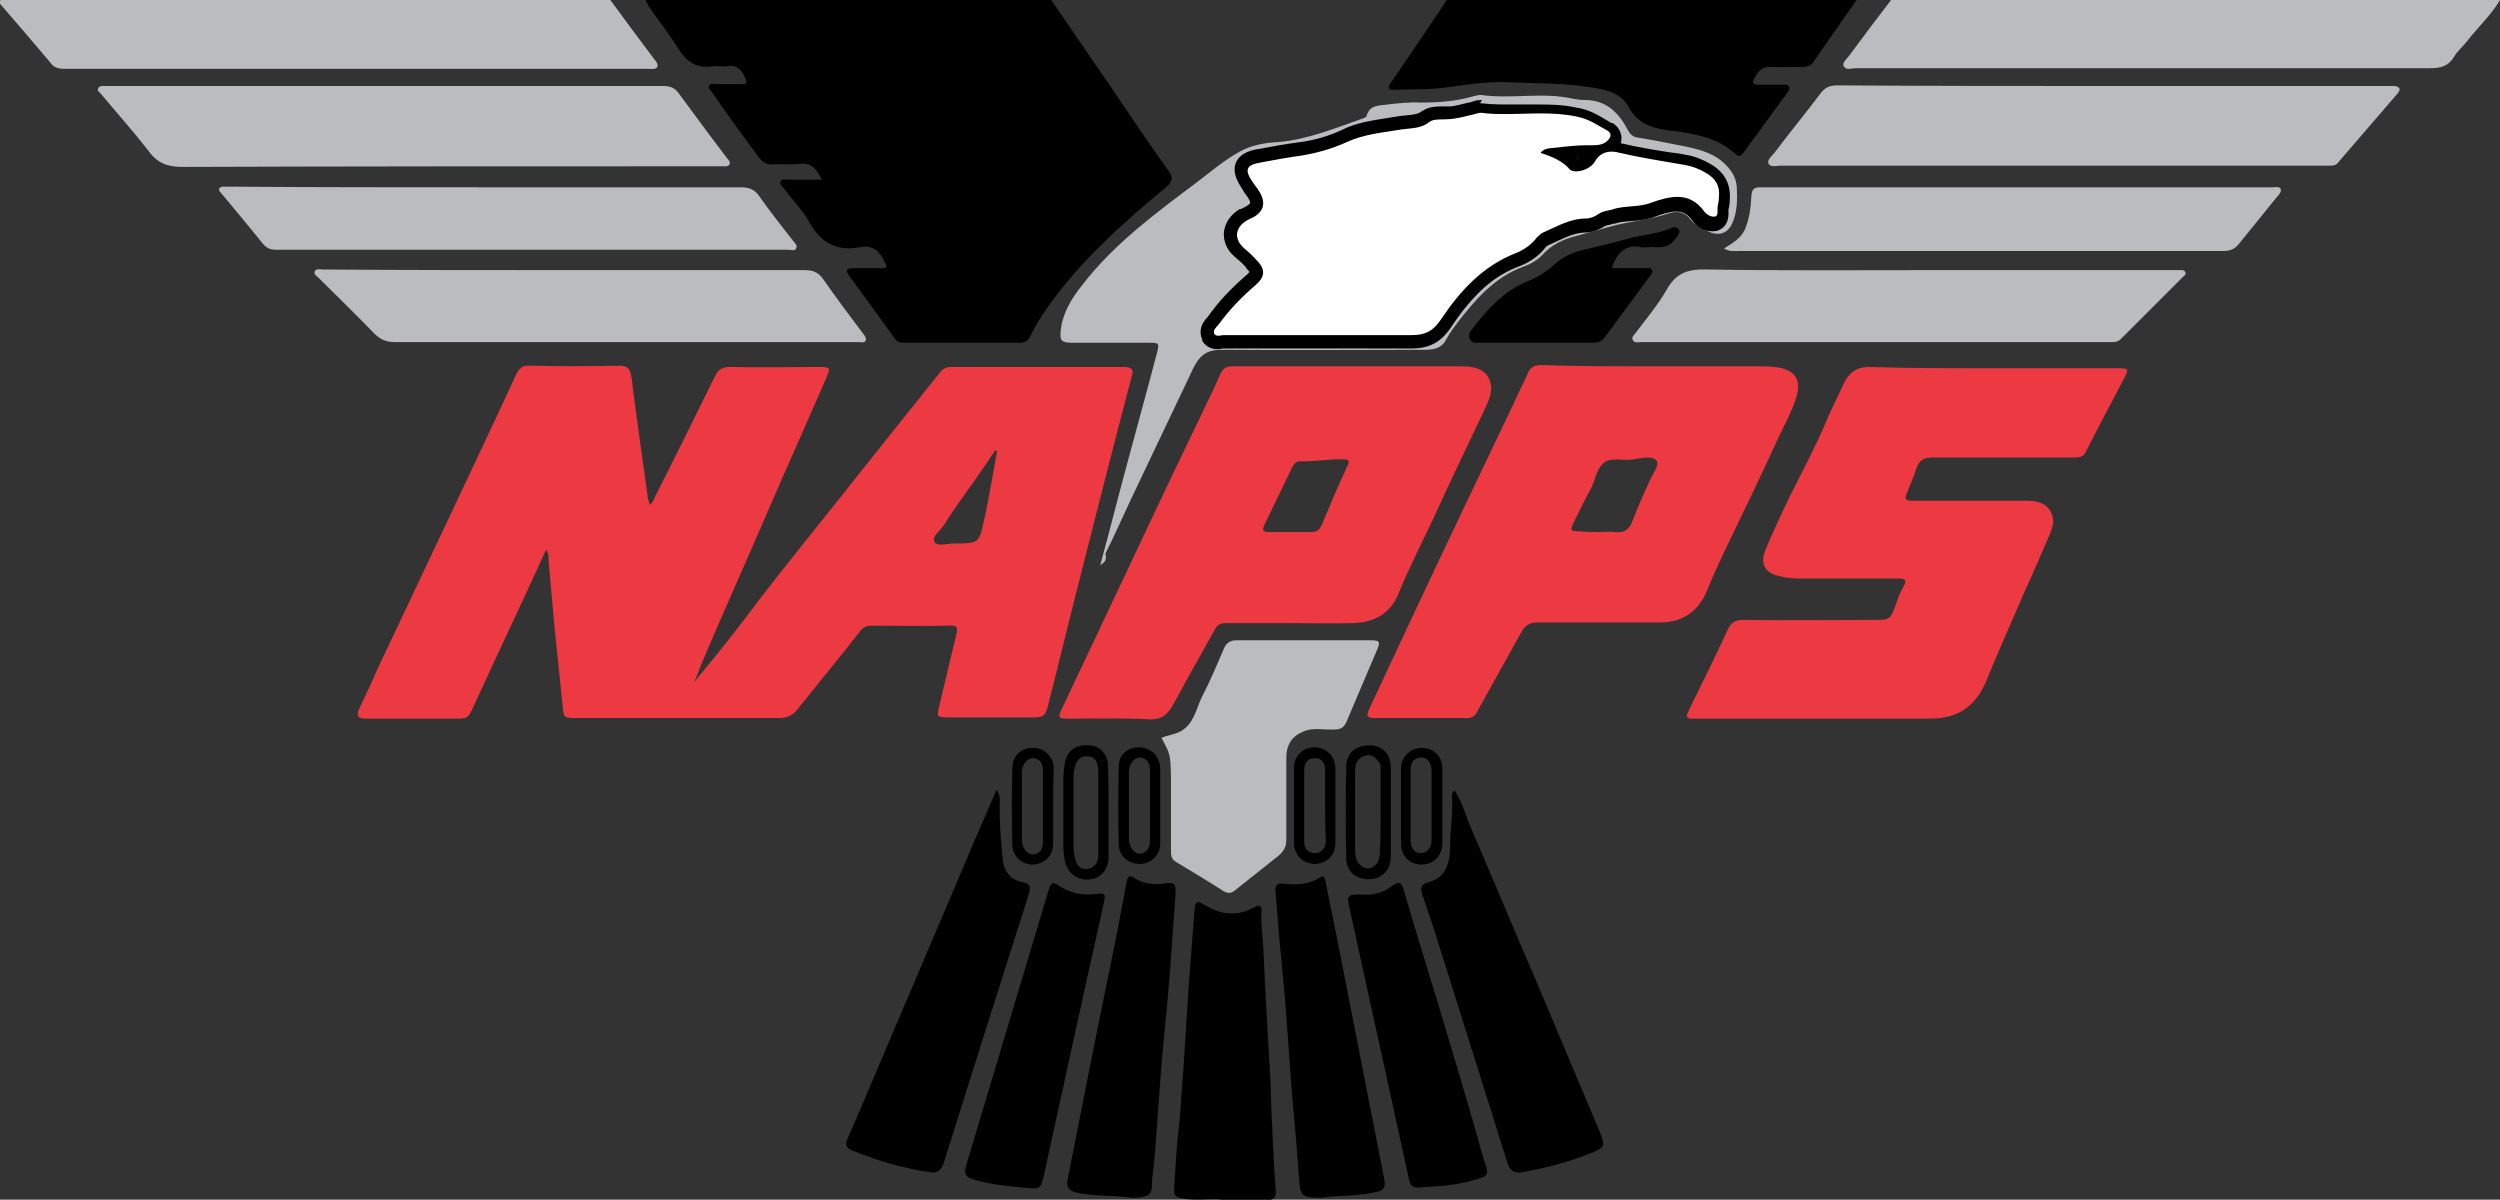
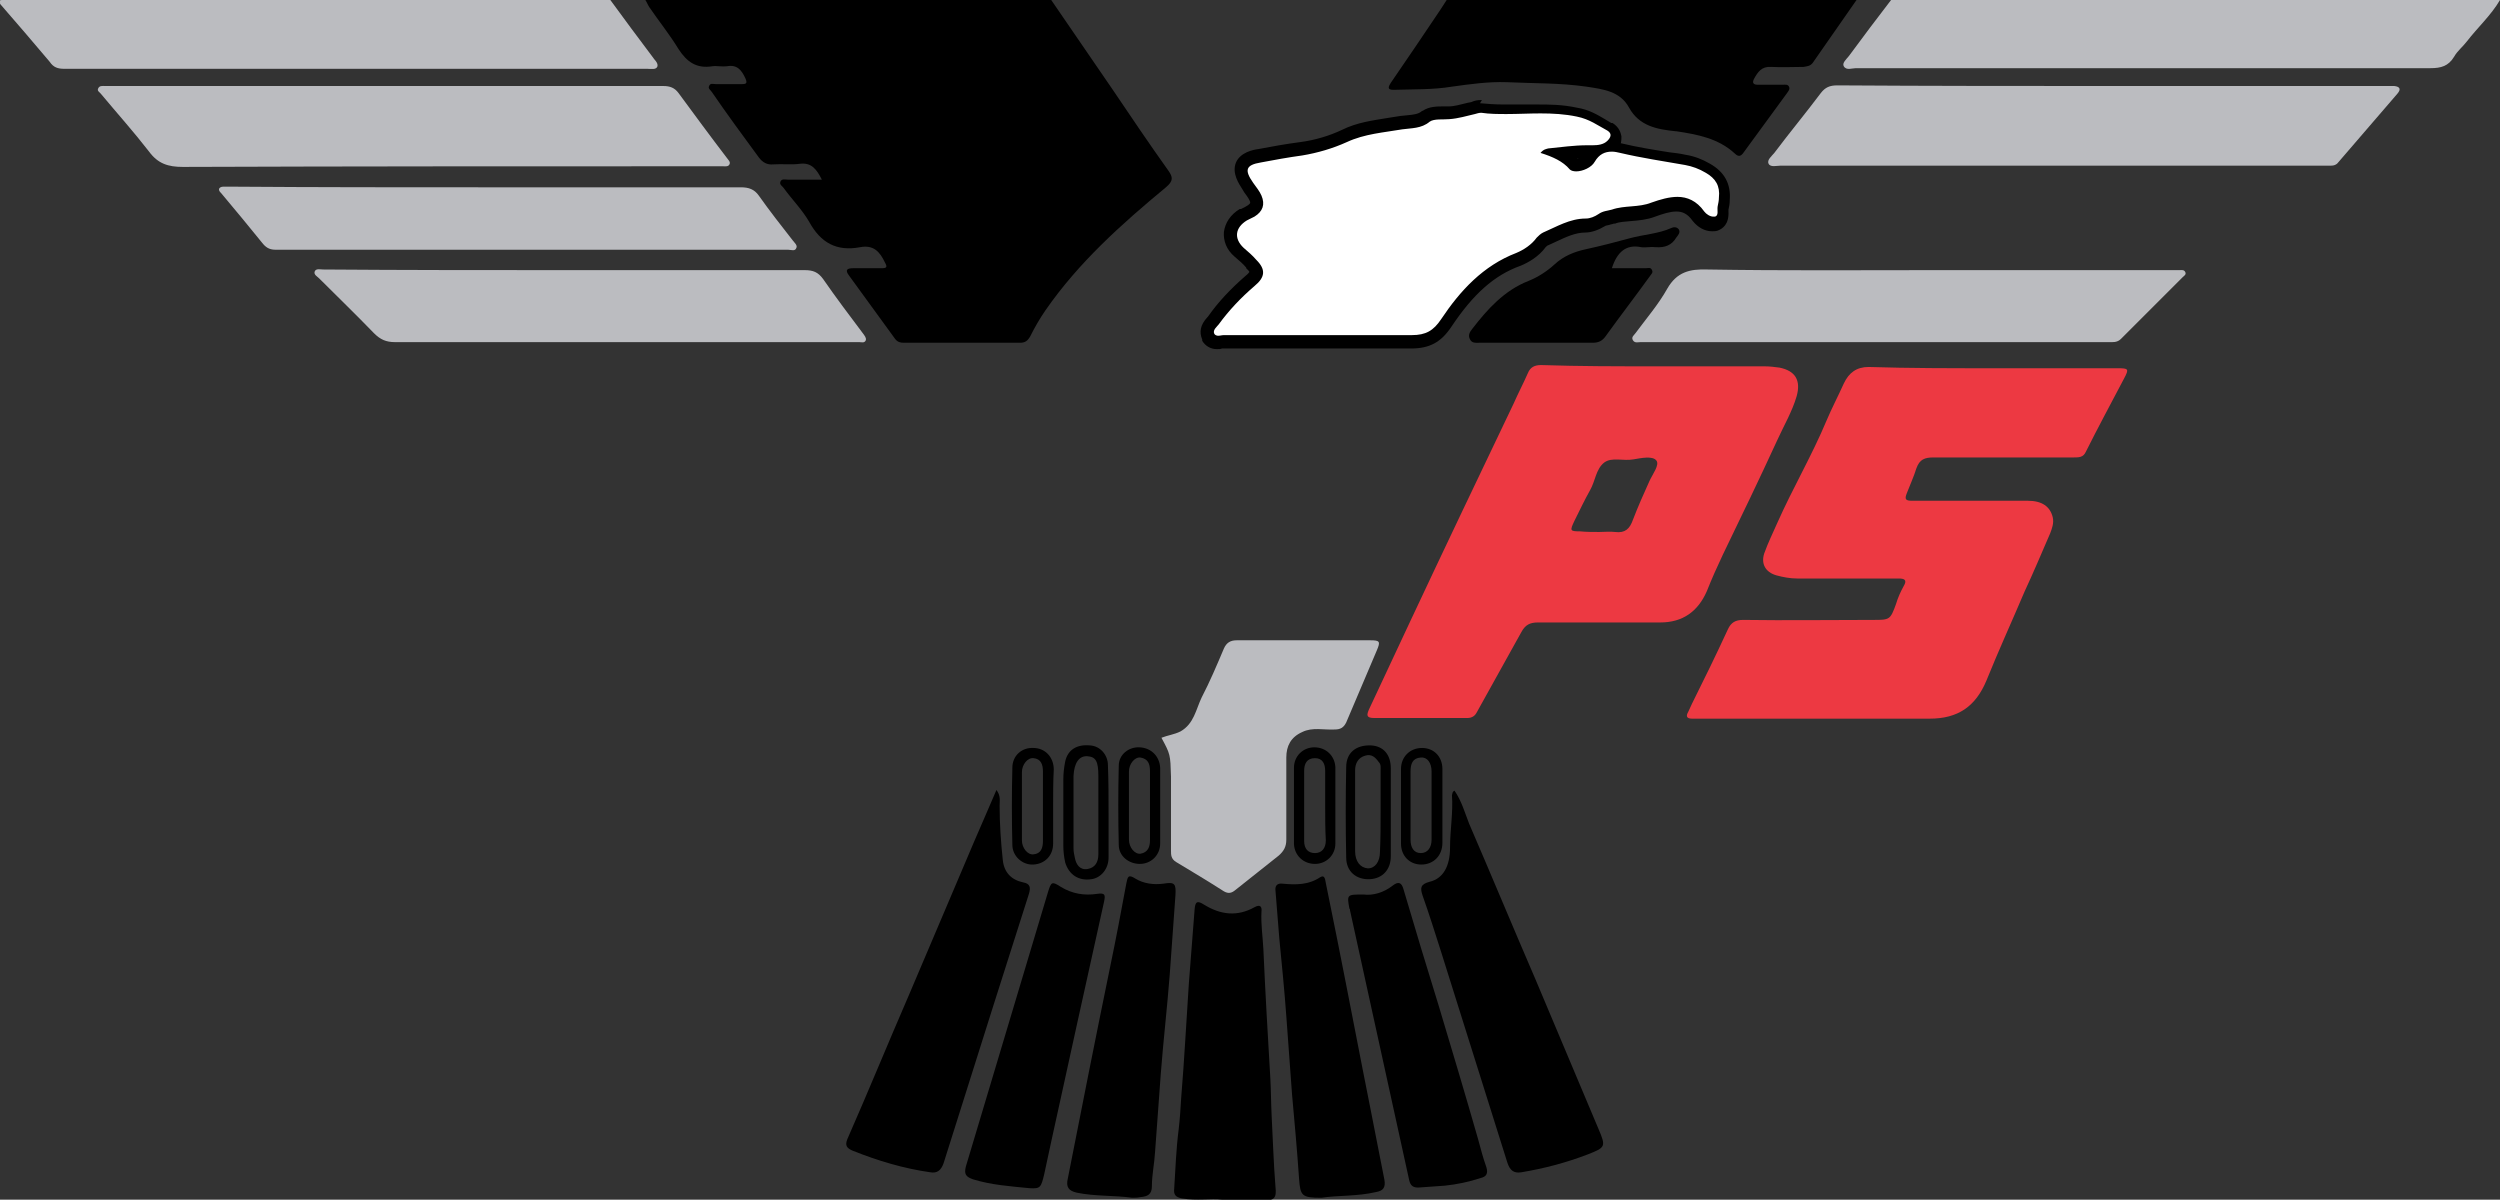
<svg xmlns="http://www.w3.org/2000/svg" enable-background="new 0 0 392.4 188.3" viewBox="0 0 392.4 188.3">
  <rect x="0" y="0" width="392.4" height="188.3" fill="#333333" stroke="none" />
  <path d="m165 0c3.2 4.7 6.4 9.3 9.6 14 2.9 4.3 5.8 8.6 8.8 12.8.7 1 .8 1.6-.4 2.6-7 5.8-13.7 11.8-18.9 19.3-.9 1.3-1.7 2.7-2.4 4.1-.4.7-.8 1-1.6 1-6.1 0-12.1 0-18.2 0-.6 0-1-.1-1.4-.6-2.4-3.3-4.8-6.6-7.2-9.9-.7-.9-.4-1.2.6-1.2h4.5c.8 0 .9-.2.5-.9-.8-1.7-1.8-2.8-3.9-2.4-3.7.7-6.2-.7-8-4-1.1-1.9-2.7-3.5-4-5.3-.2-.3-.7-.5-.5-1s.8-.3 1.2-.3h5.3c-.8-1.6-1.6-2.7-3.4-2.5-1.4.2-2.8 0-4.2.1-1 .1-1.7-.3-2.3-1.1-2.5-3.4-5-6.8-7.4-10.3-.2-.3-.6-.5-.4-.9.2-.5.6-.3 1-.3h4.2c.7 0 .8-.2.5-.9-.6-1.3-1.3-2.2-2.9-1.9-.8.1-1.6-.1-2.3 0-2.5.4-4-.7-5.3-2.7-1.4-2.3-3.1-4.4-4.6-6.6-.2-.3-.4-.8-.6-1.1 21.2 0 42.4 0 63.7 0z" />
  <path d="m95.8 0c2.2 3 4.4 6 6.6 8.9.3.5.9.9.8 1.5-.2.6-1 .4-1.6.4-30.5 0-61 0-91.5 0-1 0-1.7-.2-2.3-1.1-2.6-3.1-5.2-6.1-7.8-9.1.1-.2-.3-.6.3-.6h1z" fill="#bbbcc0" />
  <path d="m291.4 0c-2.3 3.3-4.6 6.6-6.9 9.9-.4.5-.9.5-1.4.6-1.7 0-3.4.1-5.1 0-1.5-.1-2.1.8-2.7 1.9-.3.6-.1.9.6.9h3.9c.4 0 .8-.1 1 .3s-.1.7-.3 1c-2.3 3.1-4.5 6.2-6.8 9.3-.4.6-.8.8-1.4.2-2.6-2.4-5.9-3-9.2-3.5h-.1c-2.9-.3-5.7-.8-7.3-3.7-1.4-2.6-4.1-2.9-6.7-3.3-4.2-.6-8.3-.5-12.5-.7-2.9-.1-5.7.3-8.6.7-3 .5-6.1.4-9.2.5-1.1 0-.7-.6-.4-1.1 2.6-3.8 5.2-7.6 7.8-11.5.4-.6.7-1.1 1.1-1.7 21.4.2 42.8.2 64.2.2z" />
  <path d="m392.4 0c-1.4 2.4-3.5 4.3-5.2 6.5-.6.8-1.5 1.5-2 2.4-.9 1.5-2.1 1.8-3.7 1.8-30.1 0-60.1 0-90.2 0-.6 0-1.5.4-1.9-.3-.3-.5.4-1.1.8-1.6 2.2-3 4.4-5.9 6.7-8.9 31.8.1 63.6.1 95.5.1z" fill="#bbbcc0" />
-   <path d="m85.7 86.3c-2.3 5.1-4.6 10-6.9 14.9-1.6 3.5-3.3 7.1-4.9 10.6-.4.8-.9 1-1.7 1-4.9 0-9.8 0-14.8 0-1.3 0-1.5-.5-1-1.6 1-2.1 2-4.2 2.9-6.3 4.6-9.7 9.2-19.5 13.8-29.2 2.6-5.6 5.3-11.2 7.9-16.9.5-1 1-1.5 2.2-1.4 4.7.1 9.4.1 14 0 1.3 0 1.7.5 1.9 1.7.8 6.4 1.7 12.7 2.6 19.1 0 .3.2.6.3 1 .5-.3.6-.8.8-1.2 3.2-6.3 6.3-12.6 9.4-18.9.5-1.1 1.2-1.5 2.4-1.5 4.7.1 9.4 0 14 0 1.7 0 1.8.1 1.1 1.7-2.3 5.3-4.6 10.5-6.9 15.7-3.3 7.6-6.6 15.2-10 22.9-1.3 3-2.6 6-3.8 9.1 2.8-3.4 5.6-6.8 8.3-10.4 6.1-8.1 12.5-15.8 18.7-23.7 3.8-4.8 7.7-9.6 11.5-14.4.5-.7 1.1-.9 1.8-.9h27.1c1.3 0 1.6.4 1.2 1.6-3 11.4-5.9 22.9-8.8 34.3-1.5 5.9-2.9 11.8-4.4 17.6-.3 1.2-.8 1.5-2 1.5-4.5 0-9.1 0-13.6 0-1.7 0-1.8-.1-1.4-1.7.9-3.8 1.8-7.6 2.7-11.3.3-1.1.1-1.5-1.1-1.4-4 .1-8.1 0-12.2 0-.8 0-1.4.3-1.9 1-3.2 4.1-6.5 8.1-9.7 12.1-.7.9-1.6 1.4-2.8 1.4-10.7 0-21.3 0-32 0-2 0-1.9-.1-2.1-2-.4-4.2-.9-8.5-1.3-12.7-.3-3.3-.6-6.7-.9-10 0-.5.1-1.1-.4-1.7zm70.8-15.5c-.1 0-.2-.1-.3-.1-1.3 1.9-2.6 3.9-4 5.8-1.4 2-2.8 3.9-4.1 6-.6.9-1.9 1.7-1.4 2.6.4.7 2 .2 3 .2 4 0 4 0 4.8-3.9 0-.1.1-.2.1-.3.7-3.5 1.3-6.9 1.9-10.3z" fill="#ed3942" />
  <path d="m312.7 57.8h19.7c1.7 0 1.8.1 1 1.6-2 3.8-4.1 7.7-6 11.5-.4.9-1.1.9-1.9.9-7.3 0-14.7 0-22 0-1.4 0-2.2.3-2.7 1.7-.4 1.3-1 2.6-1.5 3.9-.4 1-.2 1.2.9 1.2h18.1c2.2 0 3.5.9 3.9 2.6.2.9-.1 1.7-.4 2.5-1.3 3-2.6 6.1-4 9.1-2 4.7-4.1 9.3-6 14-1.7 4.1-4.5 6-8.9 6-12 0-24 0-36 0-.4 0-.9 0-1.3 0-.9 0-1-.4-.6-1.1.2-.4.4-.9.6-1.3 1.9-3.8 3.8-7.7 5.6-11.6.5-1.1 1.2-1.5 2.4-1.5 6.8.1 13.6 0 20.4 0 2.6 0 2.7 0 3.6-2.5.3-1 .7-1.9 1.2-2.8.6-1 .1-1.2-.8-1.2-5.3 0-10.6 0-15.9 0-1.1 0-2.2-.2-3.3-.5-1.7-.5-2.4-1.8-1.9-3.4.6-1.7 1.4-3.3 2.1-4.9 2.4-5.4 5.4-10.5 7.7-16 .8-1.9 1.8-3.8 2.7-5.8.8-1.7 2-2.6 3.9-2.6 6.4.2 12.9.2 19.4.2z" fill="#ed3942" />
-   <path d="m202.4 97.8c-3.3 0-6.7 0-10 0-.8 0-1.3.2-1.7 1-2.2 3.9-4.4 7.8-6.5 11.7-.9 1.6-1.8 2.5-3.8 2.4-4.2-.2-8.5-.1-12.7-.1-1.6 0-1.7-.2-1-1.6 4-8.4 7.9-16.8 11.9-25.2 3.7-7.9 7.5-15.8 11.3-23.7.6-1.2 1.1-2.4 1.7-3.7.4-.8.9-1.1 1.8-1.1h36.1c2.8 0 4.2 1 4.5 2.9.2 1.2-.3 2.4-.8 3.5-2.7 5.7-5.4 11.3-8 17-1.9 4.1-4 8.1-5.7 12.3-1.3 3.2-3.9 4.5-7.1 4.6-3.5.1-6.7 0-10 0zm.2-14.3h2.9c1 .1 1.6-.2 2-1.2 1.3-3.1 2.6-6.2 4-9.2.4-.8.2-1-.6-1-2.3-.1-4.6.4-6.9.3-.6 0-.8.4-1.1.8-1.5 3.1-3 6.2-4.5 9.3-.3.7-.1 1 .6 1z" fill="#ed3942" />
  <path d="m259.8 57.5h17.2c.8 0 1.5.1 2.3.2 2.5.5 3.4 2 2.7 4.5-.7 2.4-2 4.6-3 6.8-2.8 6.1-5.7 12.1-8.6 18.1-.9 1.9-1.7 3.7-2.5 5.7-1.4 3.2-3.8 4.9-7.3 4.9-6.4 0-12.8 0-19.2 0-1.3 0-2 .4-2.6 1.5-2.3 4.2-4.7 8.4-7 12.6-.3.6-.8.9-1.5.9-4.9 0-9.7 0-14.6 0-1.3 0-1.2-.5-.8-1.4 2.2-4.7 4.4-9.4 6.6-14.1 5.3-11.3 10.7-22.6 16.1-33.9.7-1.6 1.5-3.1 2.2-4.7.4-1 1.1-1.3 2.1-1.3 6 .2 11.9.2 17.9.2zm-8.8 26c.8 0 1.7-.1 2.5 0 1.6.2 2.3-.5 2.8-1.9.8-2.1 1.7-4.1 2.6-6.1.5-1.1 1.6-2.5 1.1-3.2-.6-.8-2.4-.4-3.6-.2-1.6.3-3.4-.4-4.6.5-1.3 1-1.4 2.9-2.2 4.3-.9 1.6-1.7 3.3-2.5 4.9-.7 1.5-.7 1.6.9 1.6 1 .1 2 .1 3 .1z" fill="#ed3942" />
-   <path d="m172.7 88.7c1-3.7 1.9-7.1 2.8-10.6 2-7.6 4.1-15.1 6.1-22.7.4-1.6.3-1.6-1.3-1.6-4 0-7.9 0-11.9 0-1.8 0-2.1-.3-1.9-2 .3-2.7 1.7-5 3.4-7.1 5-6.5 11.6-11.3 18.1-16.2 2.1-1.6 4.1-3.3 6.4-4.6 1.9-1.1 4.1-1.5 6.2-1.6 4.7-.4 9-2.2 13.3-3.7.2-.1.6-.2.6-.4.5-1.8 2-1.6 3.3-1.8 1.7-.2 3.5-.4 5.2-.3 2.8 0 5.6-.2 8.3-1 .4-.1.8-.2 1.1-.2 4.8.7 9.7-.5 14.5.6.6.1 1.2.2 1.9.2 3.3 0 5.3 2 6.7 4.7.4.7.8 1.1 1.6 1.2 2.5.4 5 .9 7.5 1.4 2.3.5 4.6 1.1 6.3 2.9 1 1 1.6 2.1 1.7 3.4.1 1.9.1 3.8-.6 5.5-.7 1.9-2.3 2.4-4.1 1.4-.9-.5-2-1-2.6-1.8-.9-1.2-2.1-1.3-3.4-.9-2.9 1-6 1.2-8.9 2-1.9.5-3.9 1.1-5.8 1.6s-3.6 1.3-5 2.8c-.8.9-2 1.6-3.2 2-4.5 1.7-7.4 5.1-10.2 8.7-.6.8-1.2 1.6-1.7 2.5-.7 1.5-1.9 1.8-3.4 1.8-10.7 0-21.3.1-32 0-2.5 0-3.5 1.1-4.4 2.9-3.3 6.9-6.5 13.7-9.8 20.6-1.3 2.8-2.6 5.7-4 8.5.2.8.1 1.3-.8 1.8zm69.1-64.7c.5-.6.9-.6 1.2-.7 2.3-.3 4.7-.6 7-.5.8 0 1.7-.1 2.3-.7.5-.5.8-1.1 0-1.6-1.5-.8-2.8-1.8-4.8-2.2-5-1-10 0-15-.6-.3 0-.7.1-1 .2-1.3.3-2.6.7-4 .8-1 .1-2.4-.1-3.1.4-1.3 1.1-2.9 1-4.3 1.2-2.9.5-5.9.7-8.7 2-2.2 1-4.6 1.7-7 2.1-2.2.3-4.4.7-6.5 1.1-2.4.4-2.6 1.2-1.2 3.2.5.7 1 1.3 1.3 2 .6 1.4.2 2.5-1.1 3.3-.4.2-.8.4-1.2.6-1.8 1.1-2.1 2.8-.5 4.3.7.6 1.4 1.2 2 1.9 1.5 1.5 1.4 2.7-.3 4.1-2.1 1.8-4 3.8-5.6 6-.3.4-1 .9-.7 1.5.3.5 1 .2 1.5.2 9.8 0 19.7-.1 29.5 0 2.2 0 3.4-.7 4.6-2.5 3-4.5 6.6-8.4 11.8-10.4 1.2-.5 2.4-1.3 3.2-2.4.3-.3.6-.6 1-.8 2.1-.9 4.2-2.2 6.7-2.2.7 0 1.4-.3 2-.7.7-.5 1.4-.5 2.1-.7 2-.7 4.2-.3 6.2-1.1 3-1.1 6-1.8 8.3 1.4.4.5 1.1 1 1.7.8s.3-1 .4-1.6c.1-.5.2-.9.2-1.4.2-1.8-.5-3-2.1-3.9-1-.6-2.1-1-3.2-1.2-3.4-.6-6.8-1.1-10.2-1.9-1.5-.4-3-.3-4 1.4-.7 1.2-3.1 1.9-3.9 1.2-1.1-1.3-2.7-2-4.6-2.6z" fill="#bbbcc0" />
  <path d="m191.2 53.7c-.9 0-1.3-.5-1.5-.8-.6-1.2.2-2 .6-2.4l.2-.2c1.6-2.2 3.5-4.2 5.7-6.2.5-.4 1-.9 1-1.3 0-.3-.2-.8-.8-1.3-.6-.7-1.3-1.3-1.9-1.8-1.3-1.2-1.5-2.4-1.4-3.1.1-1.1.8-2.1 2-2.8l1.3-.6c.8-.5 1-1.1.6-2-.2-.4-.5-.9-.9-1.4l-.3-.4c-.7-1.1-1.4-2.2-.9-3.2.4-1 1.6-1.4 2.8-1.6 2-.4 4.3-.8 6.5-1.1 2.3-.4 4.7-1.1 6.7-2 2.3-1.1 4.7-1.4 7.1-1.8.6-.1 1.3-.2 1.9-.3.3 0 .6-.1 1-.1 1.1-.1 2.1-.2 2.9-.9.8-.6 1.8-.6 2.8-.6h.9c1-.1 2-.3 2.9-.6.3-.1.6-.2.9-.2.2-.1.7-.2 1.2-.2h.1.1c1.1.1 2.4.2 3.9.2h2.6 2.7c1.6 0 3.7.1 5.9.5 1.7.3 2.9 1 4.1 1.7.3.2.7.4 1 .6.8.5 1 1 1 1.4.1.6-.2 1.2-.8 1.8.5 0 1 .1 1.5.2 2.5.6 5.1 1 7.6 1.4.9.1 1.7.3 2.6.4 1.2.2 2.5.7 3.5 1.3 2 1.1 2.8 2.7 2.6 4.8 0 .5-.1.9-.2 1.3v.2.4c0 .5.1 1.6-1.1 2-.2.1-.4.1-.6.1-1.1 0-2-.9-2.2-1.2-1-1.3-2.1-1.9-3.5-1.9-1.2 0-2.5.4-3.7.9s-2.3.6-3.5.7c-1 .1-1.9.2-2.7.4-.3.1-.5.1-.7.2-.4.1-.8.2-1.1.4-.9.6-1.8.9-2.6.9-1.7 0-3.3.7-4.9 1.5-.5.2-.9.4-1.4.6-.2.1-.4.3-.6.5-1.1 1.4-2.5 2.2-3.6 2.7-4.3 1.7-7.8 4.8-11.4 10-1.4 2.1-2.9 2.9-5.4 2.9-3.3 0-6.5 0-9.8 0s-6.6 0-9.9 0-6.6 0-9.8 0c-.1 0-.2 0-.3 0-.3 0-.5 0-.7 0zm55.9-27.8h.3c.8 0 1.8-.5 2.1-1 .3-.4.5-.8.9-1.1-.1 0-.2 0-.3 0-.3 0-.6 0-.9 0-1.4 0-2.9.1-4.3.3.7.4 1.5 1 2.2 1.8z" fill="#fff" />
  <path d="m232.5 17.7c1.3.2 2.7.2 4 .2 1.8 0 3.5-.1 5.3-.1 1.9 0 3.8.1 5.7.5 2 .4 3.3 1.4 4.8 2.2.8.5.5 1.1 0 1.6-.6.6-1.5.7-2.3.7-.3 0-.6 0-.9 0-2 0-4.1.3-6.1.5-.3.1-.7.1-1.2.7 1.9.6 3.5 1.3 4.6 2.6.2.2.6.3 1 .3 1 0 2.4-.6 2.9-1.5.7-1.2 1.6-1.6 2.7-1.6.4 0 .9.1 1.3.2 3.4.8 6.8 1.3 10.2 1.9 1.1.2 2.2.6 3.2 1.2 1.6.9 2.3 2.1 2.1 3.9 0 .5-.1.9-.2 1.4-.1.6.2 1.4-.4 1.6-.1 0-.2 0-.3 0-.5 0-1.1-.4-1.4-.8-1.2-1.7-2.7-2.3-4.2-2.3-1.3 0-2.7.4-4.1.9-2 .8-4.2.4-6.2 1.1-.7.2-1.4.2-2.1.7-.6.4-1.3.7-2 .7-2.5 0-4.6 1.3-6.7 2.2-.4.2-.7.5-1 .8-.8 1.1-2 1.9-3.2 2.4-5.2 2-8.8 5.9-11.8 10.4-1.2 1.8-2.4 2.5-4.6 2.5-3.3 0-6.5 0-9.8 0-6.6 0-13.1 0-19.7 0-.3 0-.6.1-.9.1-.2 0-.5-.1-.6-.3-.3-.6.4-1.1.7-1.5 1.6-2.2 3.5-4.2 5.6-6 1.7-1.4 1.8-2.6.3-4.1-.6-.7-1.3-1.3-2-1.9-1.6-1.5-1.3-3.2.5-4.3.4-.2.8-.4 1.2-.6 1.3-.8 1.7-1.9 1.1-3.3-.3-.7-.8-1.3-1.3-2-1.4-2-1.2-2.8 1.2-3.2 2.1-.4 4.3-.8 6.5-1.1 2.4-.4 4.8-1.1 7-2.1 2.8-1.3 5.8-1.5 8.7-2 1.4-.2 3-.1 4.3-1.2.7-.5 2.1-.3 3.1-.4 1.4-.1 2.7-.5 4-.8.3-.1.7-.2 1-.2m.1-2h-.1c-.6 0-1.1.1-1.5.3-.3.1-.6.1-.9.2-.9.2-1.8.5-2.7.5-.2 0-.5 0-.8 0-1 0-2.3 0-3.3.7h-.1l-.1.1c-.5.4-1.2.5-2.3.6-.3 0-.7.1-1 .1-.6.1-1.2.2-1.9.3-2.4.4-4.9.7-7.3 1.9-1.9.9-4.2 1.6-6.5 1.9s-4.5.7-6.6 1.1c-.8.1-2.8.5-3.5 2.1-.7 1.7.5 3.4 1 4.2.1.2.2.3.3.5.3.4.6.8.8 1.2s.2.5-.2.8l-.5.3-.6.3h-.1-.1c-1.5.9-2.3 2.2-2.5 3.6-.1 1.4.4 2.8 1.7 3.9.7.6 1.3 1.1 1.8 1.7v.1l.1.1c.3.3.4.4.4.5-.1.1-.2.3-.6.6-2.3 2-4.3 4.1-5.9 6.4 0 0-.1.1-.1.1-1.1 1.2-1.3 2.3-.8 3.5v.1.1c.5.8 1.3 1.3 2.3 1.3.3 0 .6 0 .8-.1h.2.3 9.5 9.9 9.8c2.9 0 4.7-1 6.3-3.4 3.4-5.1 6.7-8.1 10.9-9.6 1.2-.5 2.8-1.4 3.9-2.9.1-.1.3-.3.4-.3.4-.2.9-.4 1.3-.6 1.5-.7 3-1.4 4.5-1.4 1 0 2.1-.4 3.1-1 .1-.1.3-.1.7-.2.2-.1.5-.1.7-.2h.1.1c.7-.3 1.6-.3 2.5-.4 1.2-.1 2.5-.2 3.8-.7 1.1-.4 2.3-.8 3.3-.8.8 0 1.7.2 2.6 1.5.8 1 1.9 1.6 3 1.6.3 0 .6 0 .9-.1.8-.3 1.8-1 1.7-3 0-.1 0-.1 0-.2v-.1c.1-.4.2-.9.2-1.5.2-2.5-.8-4.4-3.1-5.7-1.2-.7-2.5-1.2-3.8-1.4-.9-.2-1.7-.3-2.6-.4-2.5-.4-5-.8-7.5-1.4h-.1c.1-.4.1-.8.1-1.1-.1-.5-.3-1.4-1.4-2.1h-.1-.1c-.3-.2-.7-.4-1-.6-1.2-.7-2.5-1.5-4.4-1.8-2.3-.5-4.4-.5-6.1-.5-.9 0-1.8 0-2.7 0s-1.7 0-2.6 0c-1.5 0-2.7-.1-3.8-.2zm14.9 9.1h.3c-.1 0-.2.1-.3 0z" />
  <g fill="#bbbcc0">
    <path d="m60.6 13.5h43.5c1.1 0 1.8.3 2.4 1.1 2.5 3.4 5 6.8 7.6 10.2.2.3.6.6.4 1s-.7.3-1 .3c-1.6 0-3.2 0-4.8 0-26.7 0-53.3 0-80 .1-2.3 0-3.9-.5-5.3-2.4-2.4-3.1-5-6-7.5-9-.2-.3-.7-.5-.5-.9.2-.5.7-.4 1.1-.4h13.9z" />
    <path d="m331.7 13.5h42.7 1.4c.9.1 1.1.5.5 1.2-3.1 3.6-6.2 7.2-9.3 10.8-.3.4-.7.5-1.1.5s-.8 0-1.2 0c-28.4 0-56.8 0-85.2 0-.6 0-1.6.3-1.9-.3s.5-1.2.9-1.7c2.4-3.2 4.9-6.2 7.3-9.4.7-.9 1.4-1.2 2.6-1.2 14.5.1 28.9.1 43.3.1z" />
    <path d="m303.5 42.4h37.3 1.3c.3 0 .7-.1.9.3s-.2.6-.4.8c-3.2 3.2-6.5 6.5-9.7 9.7-.6.6-1.3.5-2 .5-8 0-15.9 0-23.9 0-16.1 0-32.2 0-48.3 0-.4 0-.8 0-1.2 0s-.9.2-1.2-.3.2-.8.4-1.1c1.7-2.3 3.6-4.5 5-7 1.5-2.6 3.5-3.1 6.3-3 11.9.2 23.7.1 35.5.1z" />
    <path d="m88.7 42.4h37.6c1.3 0 2.1.3 2.9 1.4 2 2.9 4.2 5.8 6.3 8.6.2.3.5.6.4 1-.2.5-.7.3-1 .3s-.7 0-1 0c-24 0-47.9 0-71.9 0-1.4 0-2.3-.4-3.3-1.4-2.8-2.9-5.7-5.7-8.6-8.6-.3-.3-.9-.6-.7-1.1s.9-.3 1.3-.3c12.7.1 25.4.1 38 .1z" />
    <path d="m76.2 29.4h40.1c1.2 0 2.1.3 2.8 1.3 1.7 2.4 3.5 4.7 5.3 7 .3.4.8.8.6 1.2-.2.6-.8.3-1.3.3-26.8 0-53.6 0-80.4 0-.8 0-1.4-.2-2-.9-2.2-2.7-4.4-5.4-6.6-8-.2-.2-.4-.4-.3-.7.2-.3.5-.3.8-.3h1.3c13.2.1 26.4.1 39.7.1z" />
-     <path d="m270.6 39c1.3-.8 2.5-1.5 3.2-2.8.8-1.8 1-3.6 1.1-5.5.1-1 .4-1.3 1.4-1.3h80.4c.4 0 1.1-.2 1.3.3.1.4-.3.9-.6 1.2-2 2.5-4 4.9-6 7.4-.7.9-1.5 1.1-2.5 1.1-12.2 0-24.5 0-36.7 0-13.1 0-26.2 0-39.3 0-.8 0-1.5.1-2.3-.4z" />
    <path d="m182.3 115.8c1-.4 2-.5 3-1 2.1-1.2 2.4-3.4 3.3-5.3 1.3-2.5 2.4-5.1 3.5-7.7.4-.9 1-1.3 2-1.3h21c1.5 0 1.6.2 1 1.6-1.6 3.8-3.2 7.5-4.8 11.3-.4.8-.9 1.1-1.8 1.1-1.7.1-3.5-.4-5.1.4-1.8.8-2.5 2.2-2.5 4v12.9c0 1.1-.4 1.8-1.2 2.5-2.3 1.8-4.5 3.6-6.8 5.4-.6.5-1.1.6-1.8.2-2.5-1.6-5-3.1-7.5-4.6-.8-.5-.8-1.1-.8-1.8 0-3.9 0-7.7 0-11.6-.1-3.5-.1-3.5-1.5-6.1z" />
  </g>
  <path d="m156.4 124c.7.9.5 1.7.5 2.5 0 2.8.2 5.7.5 8.5.2 1.9 1.3 3.1 3.2 3.5 1.1.2 1.2.8.9 1.8-1.9 5.9-3.7 11.7-5.6 17.6-2.6 8.2-5.2 16.5-7.8 24.7-.4 1.1-1 1.6-2.1 1.4-4.2-.6-8.2-1.8-12.2-3.4-.9-.4-1.2-.8-.8-1.8 3.3-7.5 6.4-15.1 9.7-22.7 3.4-8 6.8-16 10.2-24 1.2-2.8 2.4-5.5 3.5-8.1z" />
  <path d="m228.3 124.1c1.1 1.6 1.6 3.4 2.3 5.2 3.5 8.1 6.9 16.3 10.4 24.4 3.3 7.8 6.6 15.7 9.9 23.5 1.2 2.8 1.1 2.9-1.7 4-3.4 1.3-6.8 2.2-10.4 2.8-1.2.2-1.8-.3-2.2-1.5-3.5-11.1-7-22.3-10.5-33.4-.9-2.8-1.8-5.7-2.8-8.5-.4-1.2-.4-1.8 1.1-2.2 2.1-.5 3.2-2.4 3.2-5.4 0-2.7.5-5.5.3-8.2.1-.2 0-.5.4-.7z" />
  <path d="m191.8 188.3c-1.7-.2-4 .2-6.3-.2-1-.2-1.3-.6-1.2-1.5.2-3.1.3-6.2.7-9.3.2-1.7.3-3.3.4-5 .5-6 .8-12 1.2-17.9.3-3.9.6-7.7.9-11.6.1-1.3.4-1.5 1.5-.8 2.6 1.6 5.2 1.9 7.9.4.9-.5 1.2-.1 1.1.7-.1 2 .2 3.9.3 5.9.3 6.8.7 13.6 1.1 20.4.1 1.9.1 3.8.2 5.8.2 3.7.3 7.4.6 11.1.2 1.8-.2 2.1-2 2.2-1.8-.2-3.8-.2-6.4-.2z" />
  <path d="m207.4 188c-3.1 0-3.3-.3-3.5-3-.3-4.4-.7-8.8-1.1-13.2-.3-4.1-.6-8.2-.9-12.3s-.7-8.1-1.1-12.2c-.2-2.5-.4-5-.6-7.5-.1-.8.3-1.2 1.1-1.1 2.1.2 4.1.2 5.9-1 .8-.5.8.5.9.9.6 3 1.2 5.9 1.8 8.9 1.8 9 3.5 18 5.3 27 .7 3.6 1.4 7.2 2.1 10.7.2 1.2-.2 1.7-1.3 1.9-3 .7-6 .5-8.6.9z" />
  <path d="m177.7 188c-2.9-.4-5.8-.2-8.7-.8-1.3-.3-1.7-.9-1.4-2.2 2.2-11.2 4.4-22.3 6.7-33.5.9-4.3 1.7-8.6 2.5-12.9.2-1 .3-1.4 1.4-.7 1.3.8 2.9 1 4.4.8 1.8-.3 2 0 1.9 1.8-.3 4.2-.6 8.3-.9 12.5-.4 5.2-1 10.3-1.4 15.5-.3 4.1-.6 8.2-.9 12.3-.1 1.8-.5 3.6-.5 5.4 0 1.3-.7 1.6-1.8 1.7-.5.1-.9.1-1.3.1z" />
  <path d="m214 140.4c1.5.2 3.2-.3 4.6-1.4.9-.7 1.4-.5 1.7.6 1.8 6.1 3.6 12.1 5.5 18.2 2.1 7 4.2 14 6.2 21 .4 1.5.8 3 1.3 4.4.3 1 0 1.5-.9 1.7-1.8.6-3.7 1-5.6 1.2-1.4.1-2.8.2-4.2.3-.8 0-1.2-.3-1.4-1.1-3.1-14.1-6.2-28.2-9.3-42.4 0-.1 0-.2-.1-.3-.4-2.2-.4-2.2 2.2-2.2z" />
  <path d="m161.6 186.5c-3-.3-6-.5-8.9-1.4-1.1-.4-1.4-.8-1.1-2 4.3-14.4 8.6-28.7 12.9-43.1.5-1.6.6-1.7 2-.8 1.8 1.1 3.7 1.4 5.7 1.1 1.3-.2 1.3.2 1.1 1.2-1.4 6.3-2.8 12.7-4.2 19-1.7 7.9-3.5 15.8-5.2 23.8-.5 2.1-.6 2.3-2.3 2.2z" />
  <path d="m253 42.1h5.3c.4 0 .8-.2 1 .3.2.4-.1.6-.3.9-2.3 3.2-4.7 6.3-7 9.5-.5.7-1.1 1-2 1-5.9 0-11.9 0-17.8 0-.6 0-1.2.1-1.5-.6-.3-.6 0-1.1.4-1.6 2.4-3.1 5-6 8.8-7.5 1.5-.6 2.9-1.5 4.1-2.6 1.4-1.3 3.1-2 5-2.4 2.3-.5 4.6-1.1 6.8-1.7s4.5-.7 6.5-1.6c.4-.2.9-.2 1.2.2.3.5-.1.9-.4 1.3-.7 1.2-1.8 1.6-3.2 1.5-.8-.1-1.6.1-2.3 0-2.4-.5-3.8.8-4.6 3.3z" />
  <path d="m174 127.7v6.9c0 1.8-1.2 3.2-2.7 3.4-2 .3-3.5-.7-4.1-2.6-.2-.9-.3-1.8-.3-2.7 0-3.4 0-6.8 0-10.3 0-1 .1-1.9.3-2.9.4-1.8 1.8-2.7 3.9-2.5 1.6.1 2.8 1.5 2.8 3.1.1 2.5.1 5 .1 7.6zm-1.6-.3c0-1.9 0-3.8 0-5.6 0-2.3-.4-3-1.7-3.1s-2.1 1-2.2 3.1v.1 11.3c0 .5.1.9.2 1.4.2 1.1.8 2 2 1.8s1.7-1.1 1.7-2.3c0-2.3 0-4.5 0-6.7z" />
  <path d="m218.3 127.6v6.8c0 2.1-1.3 3.5-3.3 3.6-2.1.1-3.7-1.2-3.7-3.4-.1-4.7-.1-9.4 0-14.2 0-2.3 1.6-3.5 3.9-3.4 1.9.1 3.1 1.4 3.1 3.6zm-1.6-.2c0-2.1 0-4.2 0-6.4 0-.5.1-1-.3-1.4-.5-.7-1.1-1.3-2.1-1-1.1.3-1.6 1.2-1.6 2.3v12.7c0 1.6.8 2.6 2 2.7 1.1 0 1.9-1 1.9-2.6.1-2.1.1-4.2.1-6.3z" />
  <path d="m226.4 126.5v5.8c0 2-1.4 3.4-3.3 3.4s-3.2-1.4-3.2-3.3c0-3.9 0-7.8 0-11.7 0-1.9 1.4-3.3 3.3-3.3s3.2 1.4 3.2 3.3zm-5 0v5.3c0 1.2.5 2.1 1.6 2.1s1.7-.9 1.7-2.1c0-3.6 0-7.1 0-10.7 0-1.4-.7-2.3-1.7-2.2-1.3.1-1.6 1-1.6 2.2z" />
  <path d="m209.6 126.5v5.9c0 1.8-1.4 3.2-3.2 3.2s-3.2-1.3-3.3-3.1c0-4 0-8 0-12 0-1.8 1.4-3.2 3.2-3.2s3.2 1.3 3.3 3.1zm-1.6 0c0-1.8 0-3.7 0-5.5 0-1.1-.4-2-1.6-2-1.3 0-1.7.9-1.7 2v11c0 1.2.6 1.9 1.7 1.9s1.7-.8 1.7-2c-.1-1.8-.1-3.6-.1-5.4z" />
  <path d="m165.3 126.5v5.9c0 1.9-1.3 3.2-3.1 3.3-1.7.1-3.3-1.3-3.3-3.1-.1-4-.1-8.1 0-12.1 0-1.9 1.5-3.2 3.3-3.1 1.8 0 3.2 1.4 3.2 3.4-.1 1.8-.1 3.7-.1 5.7zm-1.6.1c0-1.8 0-3.6 0-5.5 0-1.1-.3-2-1.5-2.1-.9-.1-1.8 1-1.8 2.2v10.7c0 1.2.9 2.3 1.8 2.2 1.2-.1 1.5-1 1.5-2.1 0-1.9 0-3.7 0-5.4z" />
  <path d="m182.1 126.6v5.8c0 1.8-1.4 3.2-3.2 3.2-1.7 0-3.3-1.2-3.3-3-.1-4.1-.1-8.3 0-12.4 0-1.8 1.6-3 3.3-2.9 1.8.1 3.1 1.4 3.2 3.2zm-1.6-.1c0-1.8 0-3.6 0-5.5 0-1.1-.3-1.9-1.5-2.1-.9-.1-1.8 1-1.8 2.2v10.7c0 1.2.9 2.3 1.8 2.2 1.2-.2 1.5-1.1 1.5-2.1 0-1.8 0-3.6 0-5.4z" />
</svg>